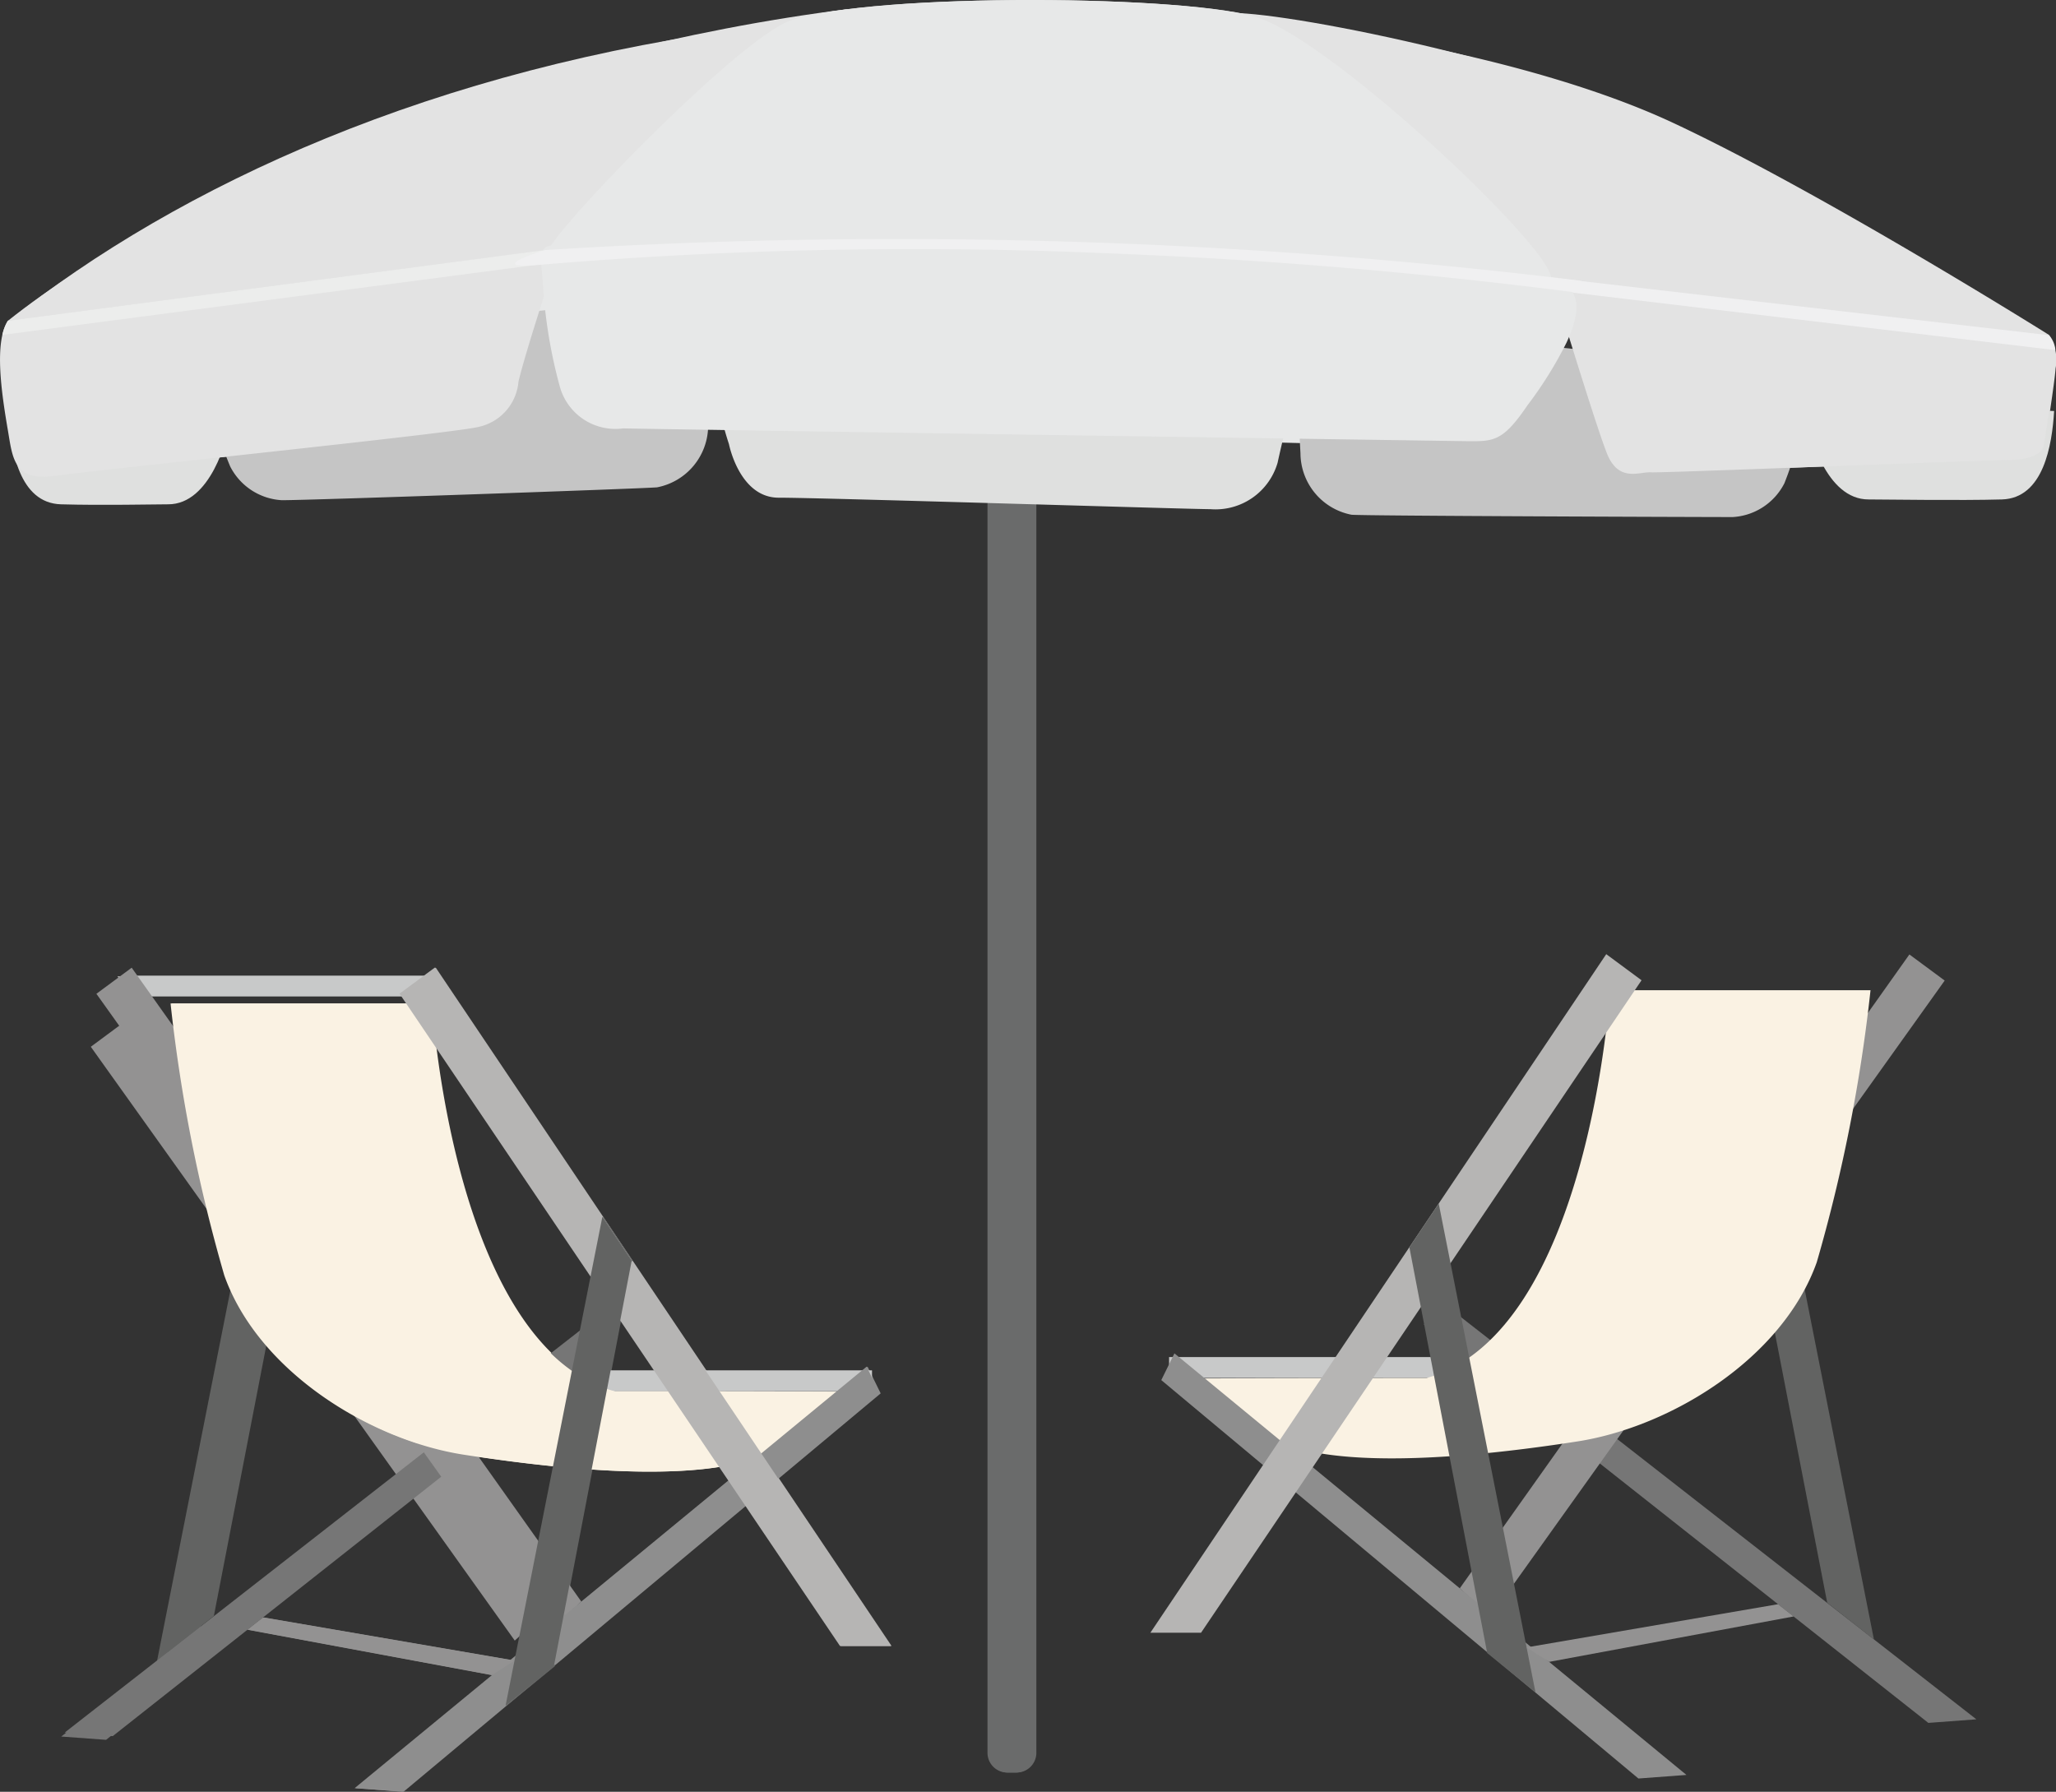
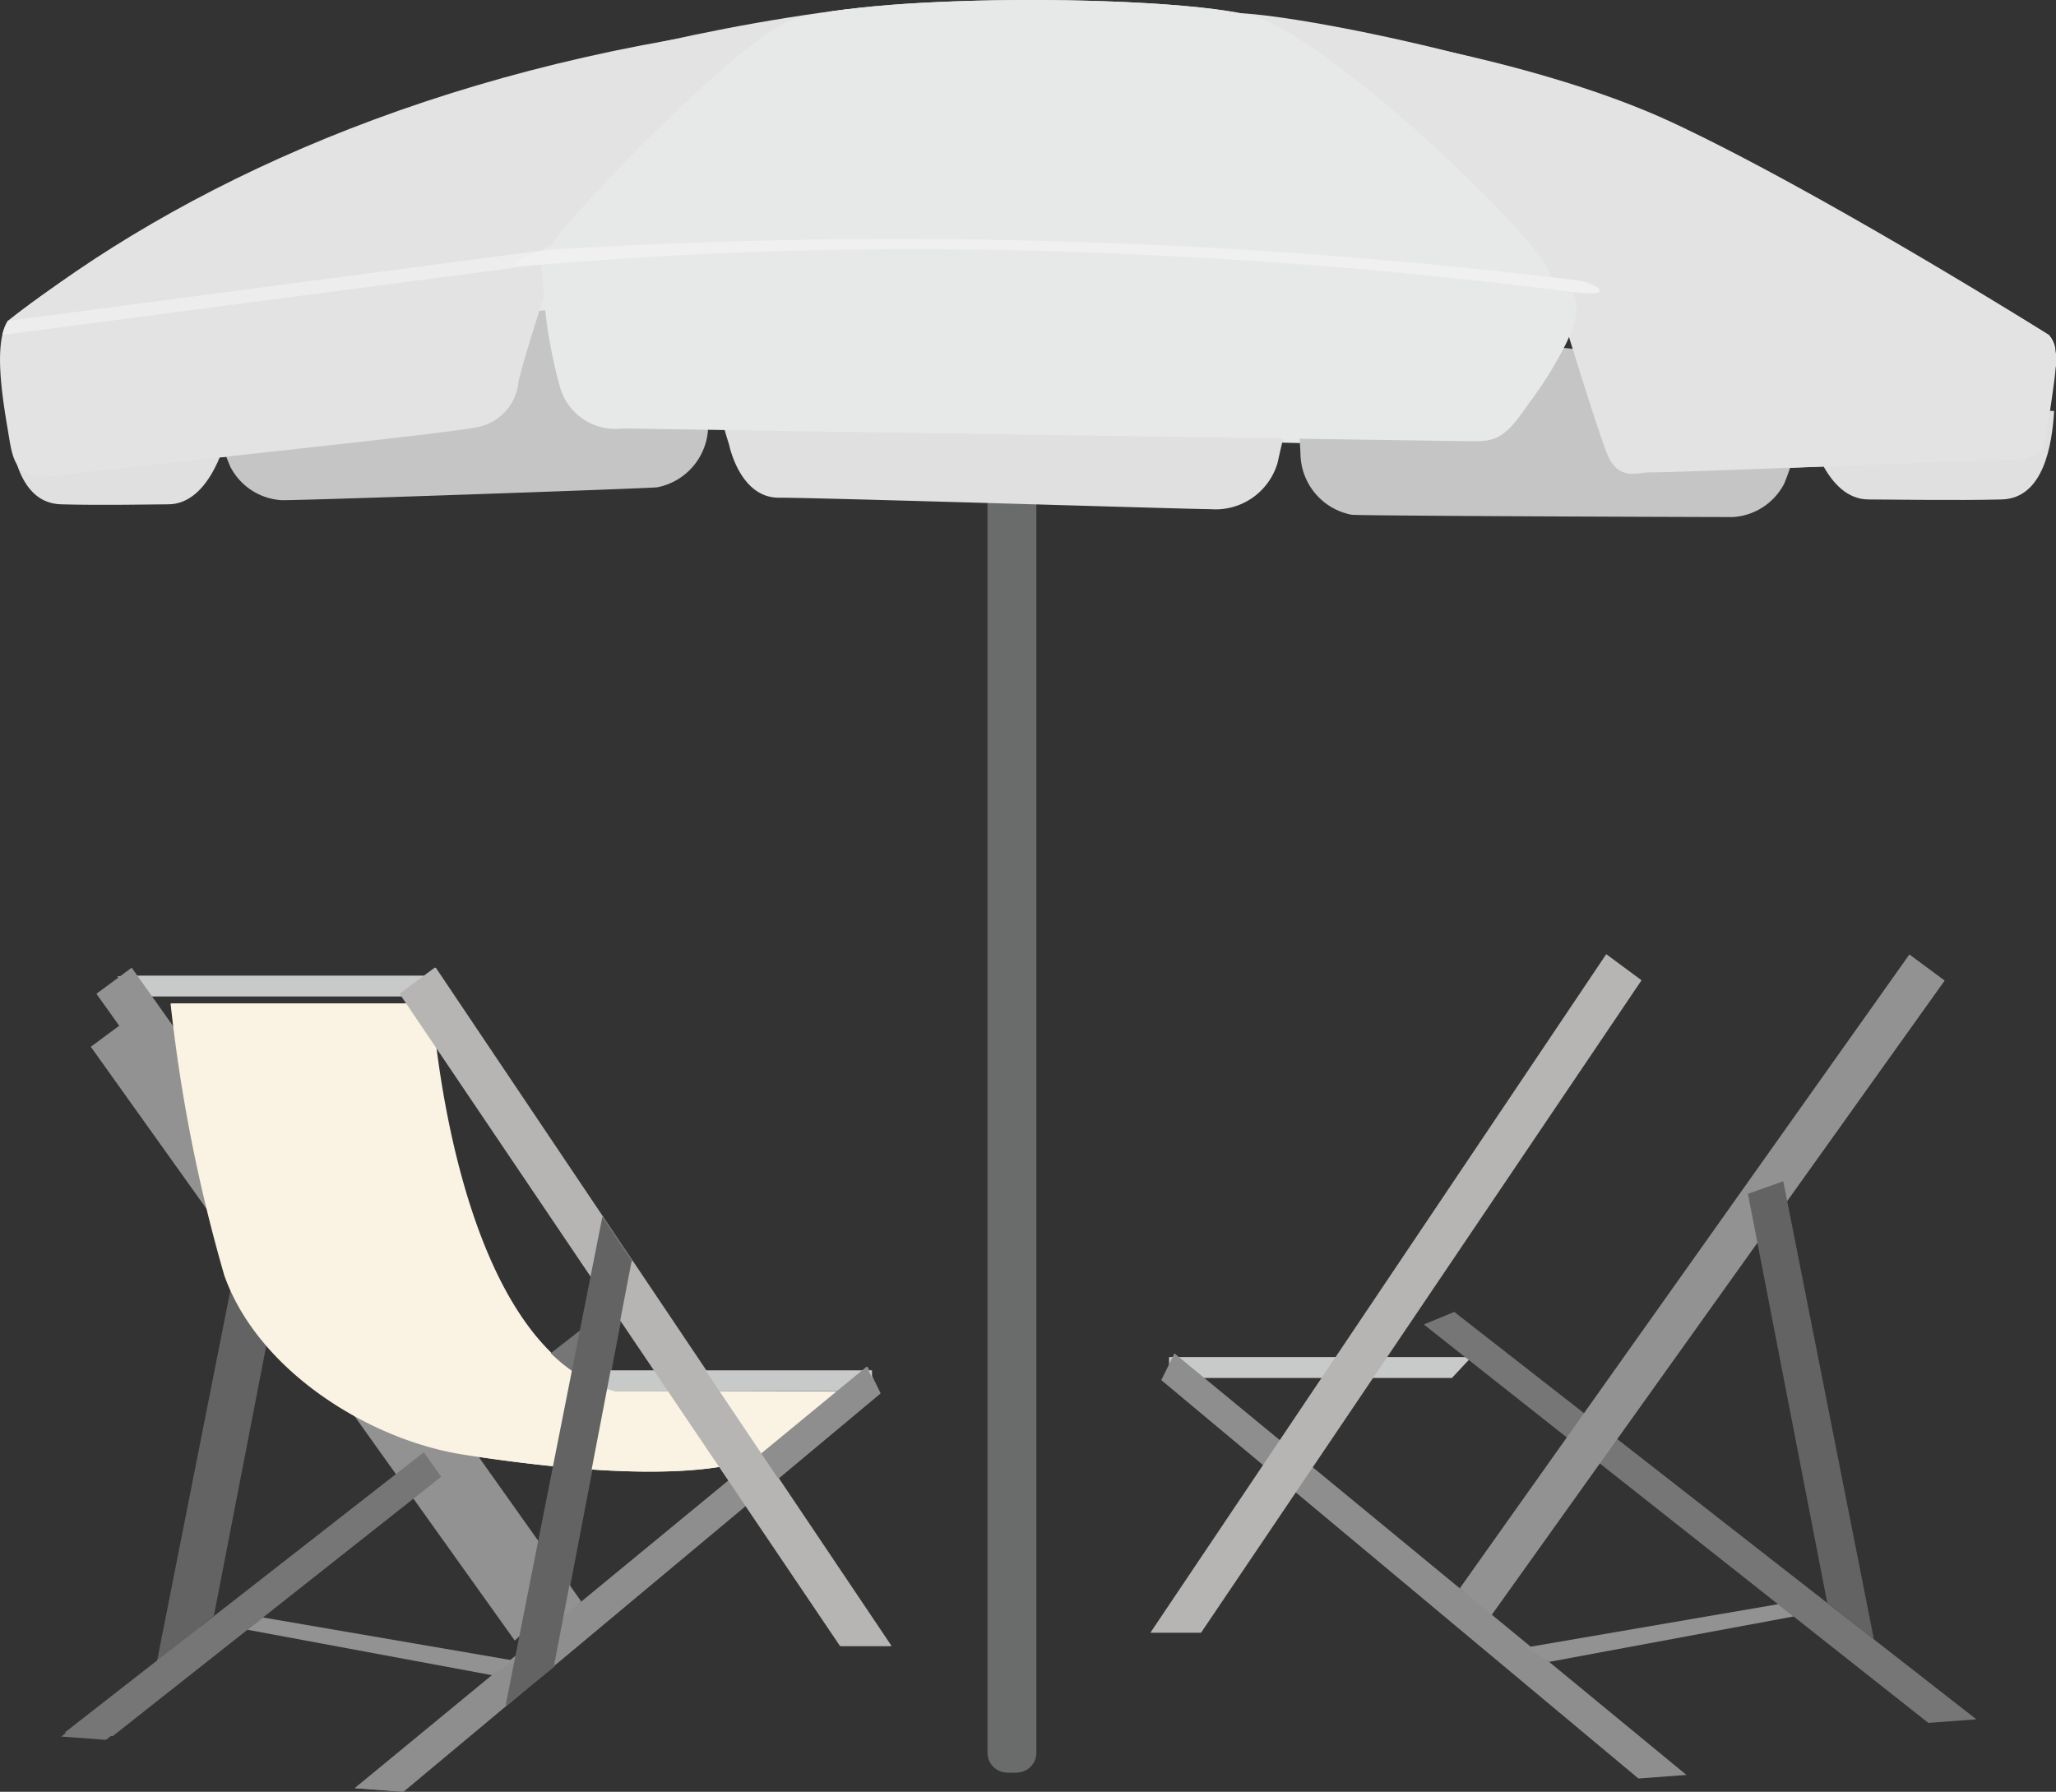
<svg xmlns="http://www.w3.org/2000/svg" id="Chairs" width="62.559" height="54.52" viewBox="0 0 62.559 54.52">
  <rect x="0" y="0" width="62.559" height="54.52" fill="#333333" stroke="none" />
  <defs>
    <clipPath id="clip-path">
      <rect id="Rectangle_12269" data-name="Rectangle 12269" width="62.559" height="54.52" fill="none" />
    </clipPath>
  </defs>
  <path id="Path_220599" data-name="Path 220599" d="M3.571,27.716l.555.594h8.035v-.594Z" transform="translate(0 1.994)" fill="#c8c9c9" />
  <path id="Path_220600" data-name="Path 220600" d="M16.208,38.928l.555.593H24.8v-.593Z" transform="translate(1.352 2.8)" fill="#c8c9c9" />
  <path id="Path_220601" data-name="Path 220601" d="M16.7,37.644l.865.358L3.227,49.32l-1.364-.1Z" transform="translate(0 3.619)" fill="#767676" />
  <path id="Path_220602" data-name="Path 220602" d="M2.763,28.232l1-.741L16.538,45.5l-.875.8Z" transform="translate(0 3.619)" fill="#939292" />
  <path id="Path_220603" data-name="Path 220603" d="M7.348,33.933l1.005.357L6.1,45.909,4.773,46.947Z" transform="translate(0 3.619)" fill="#626362" />
  <g id="Group_5183" data-name="Group 5183">
    <g id="Group_5182" data-name="Group 5182" clip-path="url(#clip-path)">
      <path id="Path_220604" data-name="Path 220604" d="M4.867,28.506H12.8s.627,10.411,5.583,11.8c4.124,0,6.879.013,6.879.013l-2.1,1.717s-1.2,1.466-9.367.2c-2.847-.442-6.244-2.528-7.284-5.451a48.413,48.413,0,0,1-1.636-8.276" transform="translate(0.346 2.027)" fill="#faf2e3" />
      <path id="Path_220605" data-name="Path 220605" d="M25.679,38.824l.4.813L11.56,51.759,10.1,51.65Z" transform="translate(0.718 2.76)" fill="#8e8e8e" />
      <path id="Path_220606" data-name="Path 220606" d="M11.375,28.281l1.074-.794L26.32,48.13H24.777Z" transform="translate(0.809 1.954)" fill="#b6b5b4" />
      <path id="Path_220607" data-name="Path 220607" d="M17.332,34.569l.893,1.329L15.857,48.244l-1.47,1.2Z" transform="translate(1.023 2.458)" fill="#626362" />
-       <path id="Path_220608" data-name="Path 220608" d="M7.528,45.949l7.653,1.314-.687.441-7.44-1.382Z" transform="translate(0.502 3.267)" fill="#939292" />
      <path id="Path_220609" data-name="Path 220609" d="M28.938,53.1h-.26a.6.6,0,0,1-.6-.6V12.329a.6.6,0,0,1,.6-.6h.26a.6.6,0,0,1,.6.6V52.5a.6.6,0,0,1-.6.6" transform="translate(1.996 0.834)" fill="#6a6b6b" />
      <path id="Path_220610" data-name="Path 220610" d="M.247,9.71C5.431,5.587,13.187,2,23.165.746,20.656,1.7,17.04,7.5,17.04,7.5Z" transform="translate(0.018 0.053)" fill="#e3e3e3" />
      <path id="Path_220611" data-name="Path 220611" d="M17.055,7.048A34.851,34.851,0,0,0,15.8,11.111a1.421,1.421,0,0,1-1.194,1.374c-.6.18-11.652,1.314-12.907,1.494S.407,13.422.266,12.6c-.2-1.167-.422-2.685,0-3.343Z" transform="translate(0.002 0.501)" fill="#e3e3e3" />
      <path id="Path_220612" data-name="Path 220612" d="M16.894,7.485c.1-.27.156-.437.156-.437L.258,9.262a1.376,1.376,0,0,0-.167.428Z" transform="translate(0.006 0.501)" fill="#ecedec" />
      <path id="Path_220613" data-name="Path 220613" d="M35.642.748A25.031,25.031,0,0,1,44.683,8.39l15.129,1.75S52.876,5.788,48.352,3.677,36.676.533,35.642.748" transform="translate(2.534 0.051)" fill="#e3e3e3" />
      <path id="Path_220614" data-name="Path 220614" d="M59.212,9.635a1.373,1.373,0,0,1,.2,1.013c-.021.377-.3,2.171-.335,2.347-.061.3-.521.442-1.048.439s-10.562.4-10.907.377-.974.315-1.33-.566-1.713-5.361-1.713-5.361Z" transform="translate(3.134 0.561)" fill="#e3e3e3" />
      <path id="Path_220615" data-name="Path 220615" d="M59.407,10.089a.805.805,0,0,0-.195-.454L44.084,7.885l.175.4Z" transform="translate(3.134 0.561)" fill="#f0f0f1" />
      <path id="Path_220616" data-name="Path 220616" d="M15.7,7.468c.607-1,5.784-6.329,7.282-6.843,2.507-.86,12.273-.783,14.29-.064,2.37.844,9.619,6.884,9.623,7.8,0,.554-.828.425-.828.425l-30.624-.6Z" transform="translate(1.098 0)" fill="#e7e8e8" />
-       <path id="Path_220617" data-name="Path 220617" d="M16.092,7.6c-.733.295-1.275.883-1.008,1.567a8.467,8.467,0,0,0,.962,2.029c.517.717.684,1.249,1.93,1.283.685.019,24.371.623,24.9.629.8.007,1.082.007,1.822-1.085a12,12,0,0,0,1.191-1.911c.8-1.73-.138-1.894-1.021-2.128C39.512,6.561,19.243,6.334,16.092,7.6" transform="translate(1.067 0.481)" fill="#e7e8e8" />
+       <path id="Path_220617" data-name="Path 220617" d="M16.092,7.6c-.733.295-1.275.883-1.008,1.567a8.467,8.467,0,0,0,.962,2.029c.517.717.684,1.249,1.93,1.283.685.019,24.371.623,24.9.629.8.007,1.082.007,1.822-1.085a12,12,0,0,0,1.191-1.911C39.512,6.561,19.243,6.334,16.092,7.6" transform="translate(1.067 0.481)" fill="#e7e8e8" />
      <path id="Path_220618" data-name="Path 220618" d="M16.245,7.126a160.036,160.036,0,0,1,30.368.856c.6.073,1.351,1.065,0,.855A117.2,117.2,0,0,0,15.98,7.914c-1.775.151.265-.788.265-.788" transform="translate(1.084 0.481)" fill="#f0f0f1" />
      <path id="Path_220619" data-name="Path 220619" d="M3.546,27.716h9.2v.635H4.14Z" transform="translate(0.252 1.97)" fill="#c8c9c9" />
      <path id="Path_220620" data-name="Path 220620" d="M16.183,38.928h9.2v.635H16.777Z" transform="translate(1.15 2.768)" fill="#c8c9c9" />
      <path id="Path_220621" data-name="Path 220621" d="M17.725,37.644l.926.383L3.3,50.15l-1.461-.109Z" transform="translate(0.131 2.676)" fill="#767676" />
      <path id="Path_220622" data-name="Path 220622" d="M2.738,28.285l1.074-.794L17.493,46.778l-.938.857Z" transform="translate(0.195 1.954)" fill="#939292" />
      <path id="Path_220623" data-name="Path 220623" d="M7.506,33.933l1.076.382L6.169,46.76,4.748,47.872Z" transform="translate(0.338 2.412)" fill="#626362" />
      <path id="Path_220624" data-name="Path 220624" d="M4.842,28.506h7.929s.627,10.411,5.583,11.8c4.124,0,6.879.013,6.879.013l-2.1,1.717s-1.2,1.466-9.367.2c-2.847-.442-6.244-2.528-7.284-5.451a48.412,48.412,0,0,1-1.636-8.276" transform="translate(0.344 2.027)" fill="#faf2e3" />
      <path id="Path_220625" data-name="Path 220625" d="M25.653,38.824l.4.813L11.535,51.759l-1.461-.109Z" transform="translate(0.716 2.76)" fill="#8e8e8e" />
      <path id="Path_220626" data-name="Path 220626" d="M11.35,28.281l1.074-.794L26.295,48.13H24.752Z" transform="translate(0.807 1.954)" fill="#b6b5b4" />
      <path id="Path_220627" data-name="Path 220627" d="M17.307,34.569,18.2,35.9,15.832,48.244l-1.47,1.2Z" transform="translate(1.021 2.458)" fill="#626362" />
      <path id="Path_220628" data-name="Path 220628" d="M7.5,45.949l7.653,1.314-.687.441-7.44-1.382Z" transform="translate(0.5 3.267)" fill="#939292" />
      <path id="Path_220629" data-name="Path 220629" d="M42.411,38.552h-9.2v.635h8.606Z" transform="translate(2.361 2.741)" fill="#c8c9c9" />
      <path id="Path_220630" data-name="Path 220630" d="M41.374,37.268l-.926.383L55.8,49.774l1.461-.109Z" transform="translate(2.875 2.65)" fill="#767676" />
      <path id="Path_220631" data-name="Path 220631" d="M56.224,27.908l-1.074-.794L41.47,46.4l.937.857Z" transform="translate(2.948 1.928)" fill="#939292" />
      <path id="Path_220632" data-name="Path 220632" d="M50.731,33.557l-1.076.382,2.413,12.445L53.489,47.5Z" transform="translate(3.53 2.386)" fill="#626362" />
-       <path id="Path_220633" data-name="Path 220633" d="M54.494,28.13H46.565s-.627,10.411-5.583,11.8c-4.124,0-6.879.013-6.879.013l2.1,1.717s1.2,1.466,9.367.2c2.847-.442,6.244-2.528,7.284-5.451a48.413,48.413,0,0,0,1.636-8.276" transform="translate(2.425 2)" fill="#faf2e3" />
      <path id="Path_220634" data-name="Path 220634" d="M33.39,38.447l-.4.813L47.508,51.383l1.461-.109Z" transform="translate(2.345 2.733)" fill="#8e8e8e" />
      <path id="Path_220635" data-name="Path 220635" d="M47.625,27.9l-1.074-.794L32.68,47.753h1.542Z" transform="translate(2.323 1.927)" fill="#b6b5b4" />
-       <path id="Path_220636" data-name="Path 220636" d="M40.931,34.192l-.893,1.329,2.368,12.346,1.47,1.2Z" transform="translate(2.846 2.431)" fill="#626362" />
      <path id="Path_220637" data-name="Path 220637" d="M51.019,45.572l-7.653,1.314.687.441,7.44-1.382Z" transform="translate(3.083 3.24)" fill="#939292" />
      <path id="Path_220638" data-name="Path 220638" d="M.247,11.819c.062,1.033.32,2.656,1.591,2.692s2.8,0,3.257,0c1.295.006,1.814-2.012,1.89-2.505S.247,11.819.247,11.819" transform="translate(0.018 0.834)" fill="#dfe0df" />
      <path id="Path_220639" data-name="Path 220639" d="M28.913,53.1h-.26a.6.6,0,0,1-.6-.6V12.329a.6.6,0,0,1,.6-.6h.26a.6.6,0,0,1,.6.6V52.5a.6.6,0,0,1-.6.6" transform="translate(1.994 0.834)" fill="#6a6b6b" />
      <path id="Path_220640" data-name="Path 220640" d="M58.854,11.681c-.062,1.033-.32,2.656-1.591,2.692s-3.591,0-4.052,0c-1.3.006-1.816-2.012-1.892-2.505s7.534-.186,7.534-.186" transform="translate(3.648 0.824)" fill="#dfe0df" />
      <path id="Path_220641" data-name="Path 220641" d="M5.818,11.129A14.182,14.182,0,0,0,6.59,13.6a1.882,1.882,0,0,0,1.575,1.027c.9,0,11.1-.357,11.416-.392a1.916,1.916,0,0,0,1.552-1.87,35.376,35.376,0,0,0,0-4.028L6.59,9.829Z" transform="translate(0.414 0.593)" fill="#c5c5c5" />
      <path id="Path_220642" data-name="Path 220642" d="M52.258,11.909a9.763,9.763,0,0,1-.586,2.149A1.885,1.885,0,0,1,50.1,15.085c-.9,0-11.284-.035-11.6-.071a1.916,1.916,0,0,1-1.552-1.87,35.376,35.376,0,0,1,0-4.028l14.542,1.493Z" transform="translate(2.622 0.648)" fill="#c5c5c5" />
      <path id="Path_220643" data-name="Path 220643" d="M20.314,10.918a10.323,10.323,0,0,0,.423,1.834s.318,1.632,1.518,1.628,12.463.349,13.131.349a1.968,1.968,0,0,0,2.044-1.412c.246-1.129.635-2.576.635-2.576Z" transform="translate(1.444 0.764)" fill="#dfe0df" />
      <path id="Path_220644" data-name="Path 220644" d="M.222,9.745C5.406,5.622,15.819,1.511,25.8.256c-2.35,1.139-8.783,7.275-8.783,7.275Z" transform="translate(0.016 0.018)" fill="#e3e3e3" />
      <path id="Path_220645" data-name="Path 220645" d="M17.03,7.048s-1.008,3.025-1.254,4.063a1.542,1.542,0,0,1-1.2,1.374c-.6.18-11.651,1.314-12.906,1.494S.382,13.422.241,12.6c-.2-1.167-.422-2.685,0-3.343Z" transform="translate(0 0.501)" fill="#e3e3e3" />
      <path id="Path_220646" data-name="Path 220646" d="M16.869,7.485c.1-.27.156-.437.156-.437L.233,9.262a1.376,1.376,0,0,0-.167.428Z" transform="translate(0.005 0.501)" fill="#ecedec" />
      <path id="Path_220647" data-name="Path 220647" d="M34.755.388C40.4,3.041,44.808,8.525,44.808,8.525l15.088,1.7-.048-.058S53,5.924,48.477,3.813,35.789.173,34.755.388" transform="translate(2.471 0.026)" fill="#e3e3e3" />
      <path id="Path_220648" data-name="Path 220648" d="M59.187,9.635a1.373,1.373,0,0,1,.2,1.013c-.021.377-.3,2.171-.335,2.347-.061.3-.521.442-1.048.439s-10.562.4-10.907.377-.974.315-1.33-.566-1.713-5.361-1.713-5.361Z" transform="translate(3.132 0.561)" fill="#e3e3e3" />
-       <path id="Path_220649" data-name="Path 220649" d="M59.382,10.089a.805.805,0,0,0-.195-.454L44.059,7.885l.175.4Z" transform="translate(3.132 0.561)" fill="#f0f0f1" />
      <path id="Path_220650" data-name="Path 220650" d="M15.676,7.468c.607-1,5.784-6.329,7.282-6.843,2.507-.86,12.273-.783,14.29-.064,2.37.844,8.842,6.965,8.846,7.885,0,.554-.051.344-.051.344L15.42,8.19Z" transform="translate(1.096 0)" fill="#e7e8e8" />
      <path id="Path_220651" data-name="Path 220651" d="M15.679,7c-.39.073-.322.359-.256,1.09a15.12,15.12,0,0,0,.515,3.193,1.754,1.754,0,0,0,1.93,1.283c.685.019,25.164.383,25.689.389.8.007,1.082.007,1.822-1.085a11.982,11.982,0,0,0,1.192-1.911c.8-1.729-.139-1.894-1.021-2.128C40.2,6.407,19.253,6.329,15.679,7" transform="translate(1.093 0.469)" fill="#e7e8e8" />
      <path id="Path_220652" data-name="Path 220652" d="M15.54,7.126a171.231,171.231,0,0,1,31.387.917c.6.073,1.285.539-.081.364-4.5-.575-9.121-.989-14.352-1.19a135.516,135.516,0,0,0-17.113.358c-1.775.151.159-.449.159-.449" transform="translate(1.04 0.483)" fill="#f0f0f1" />
    </g>
  </g>
</svg>